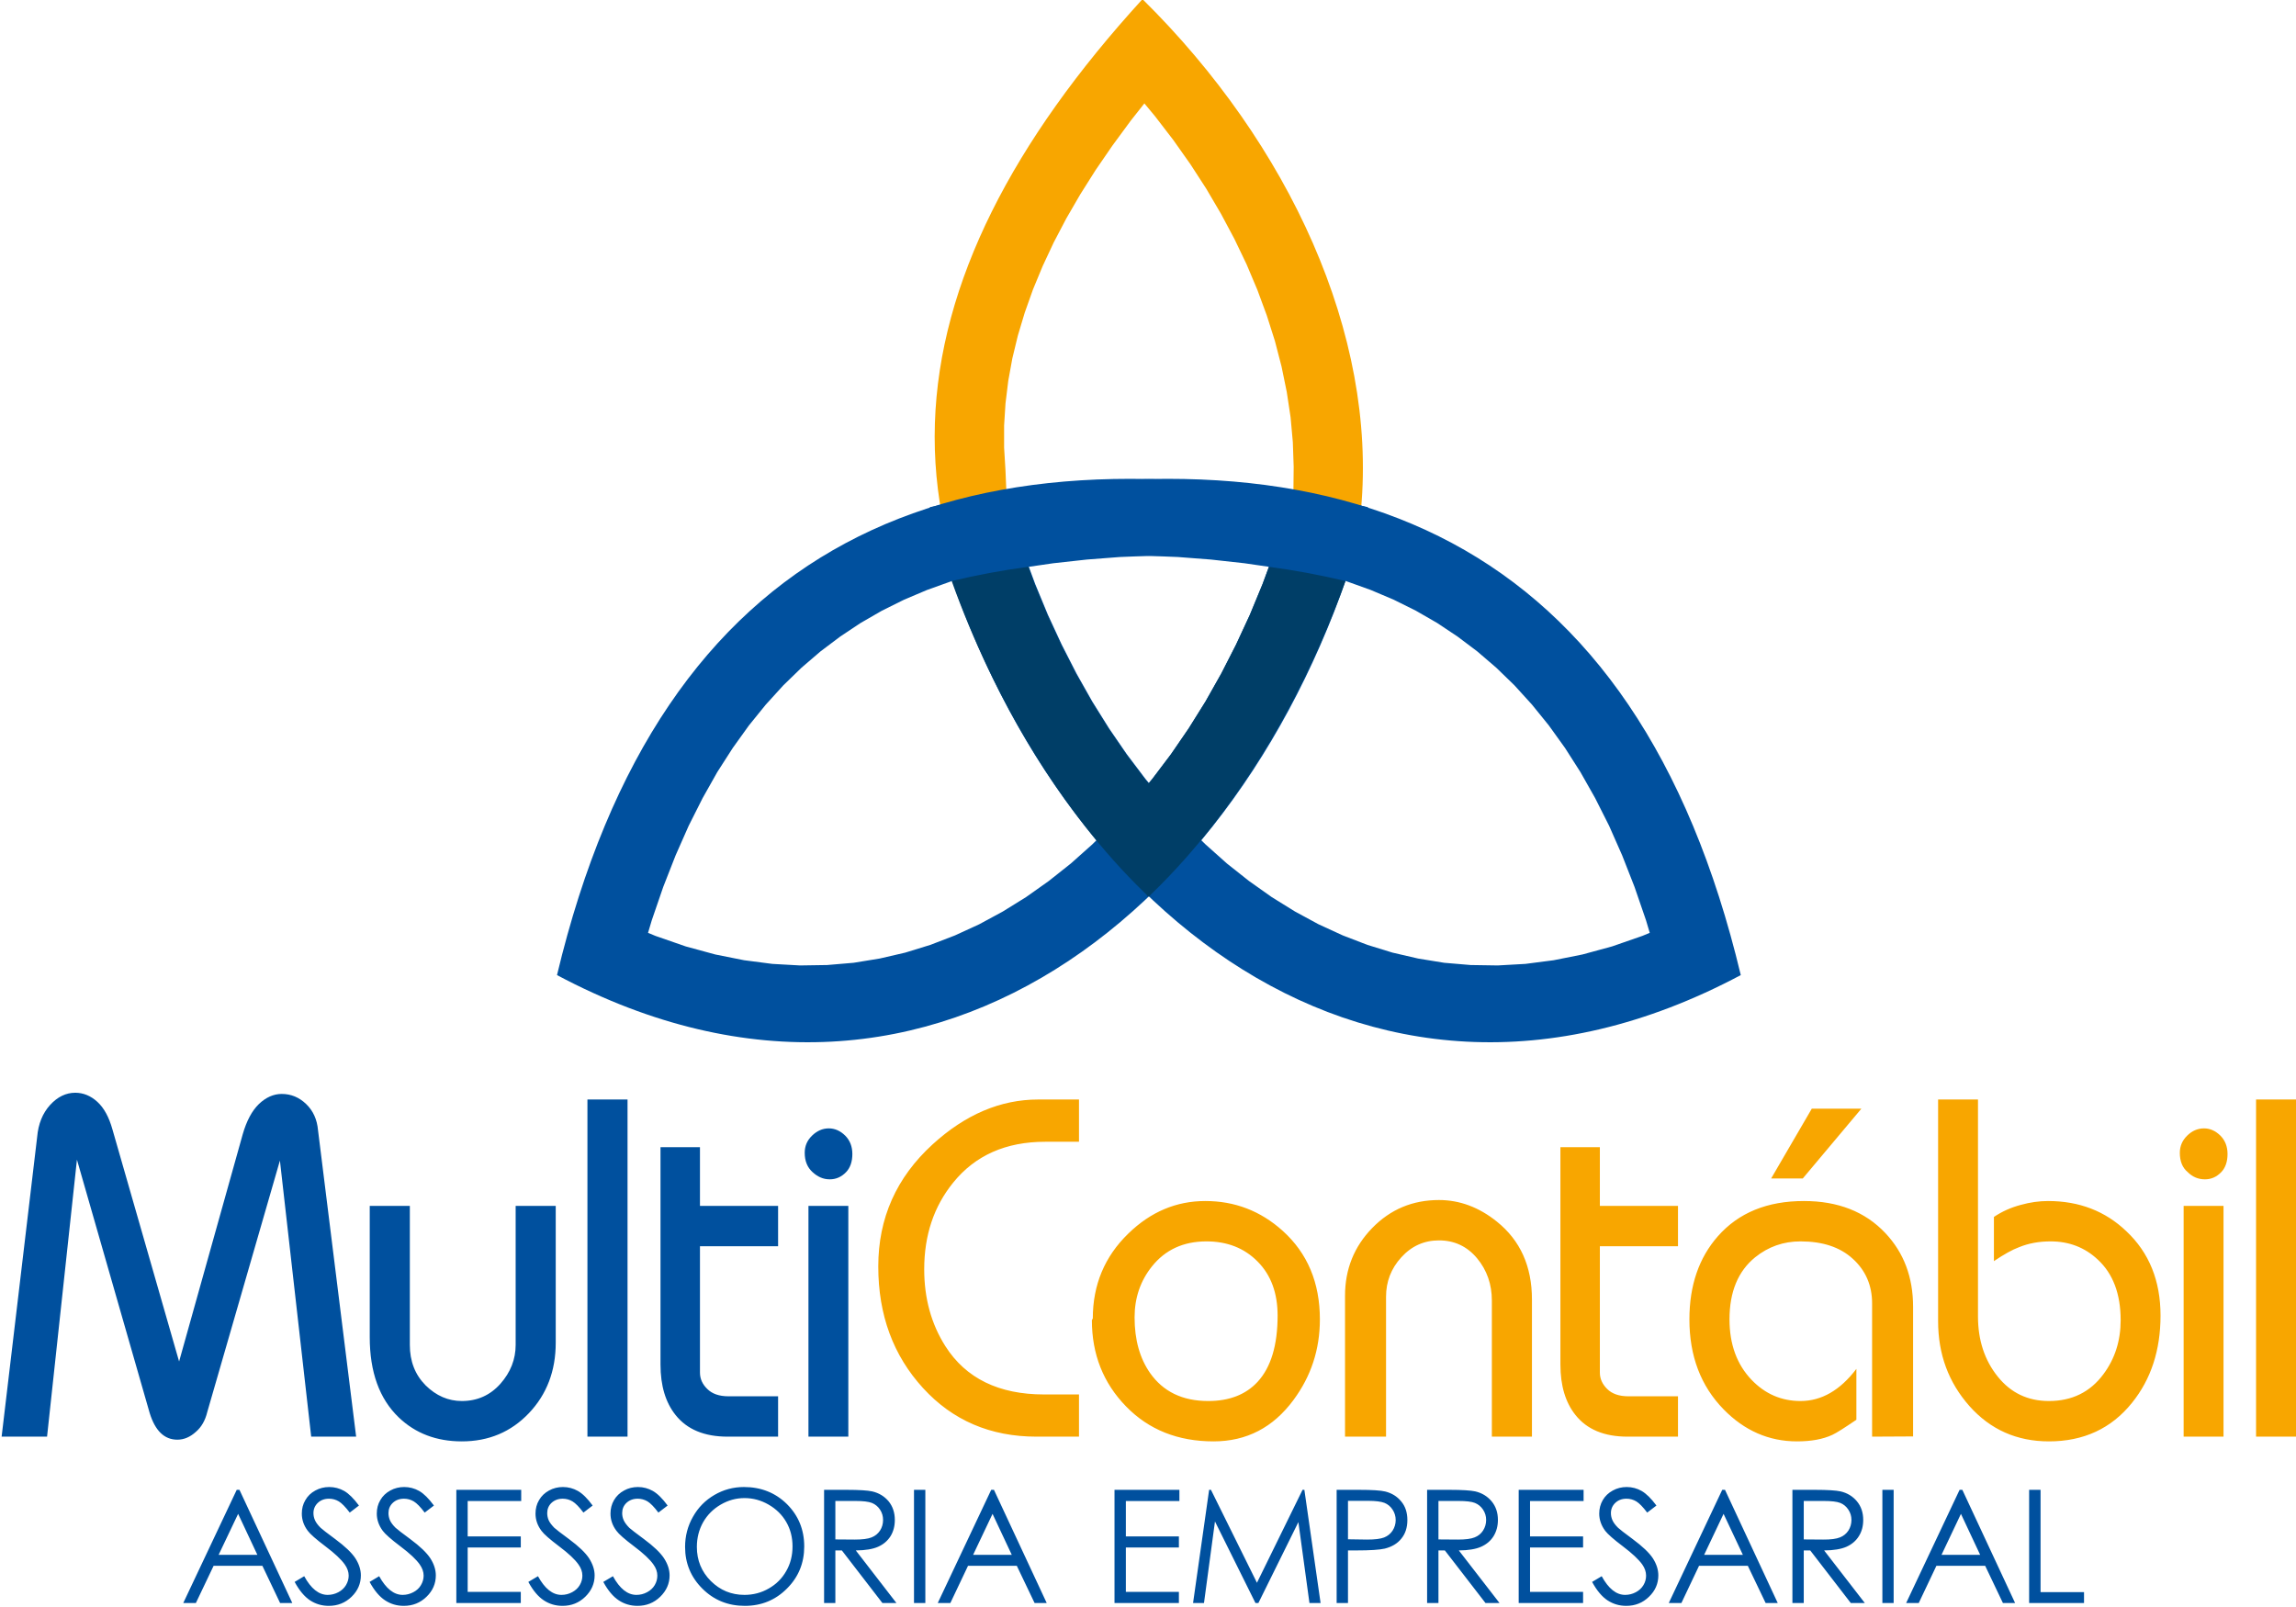
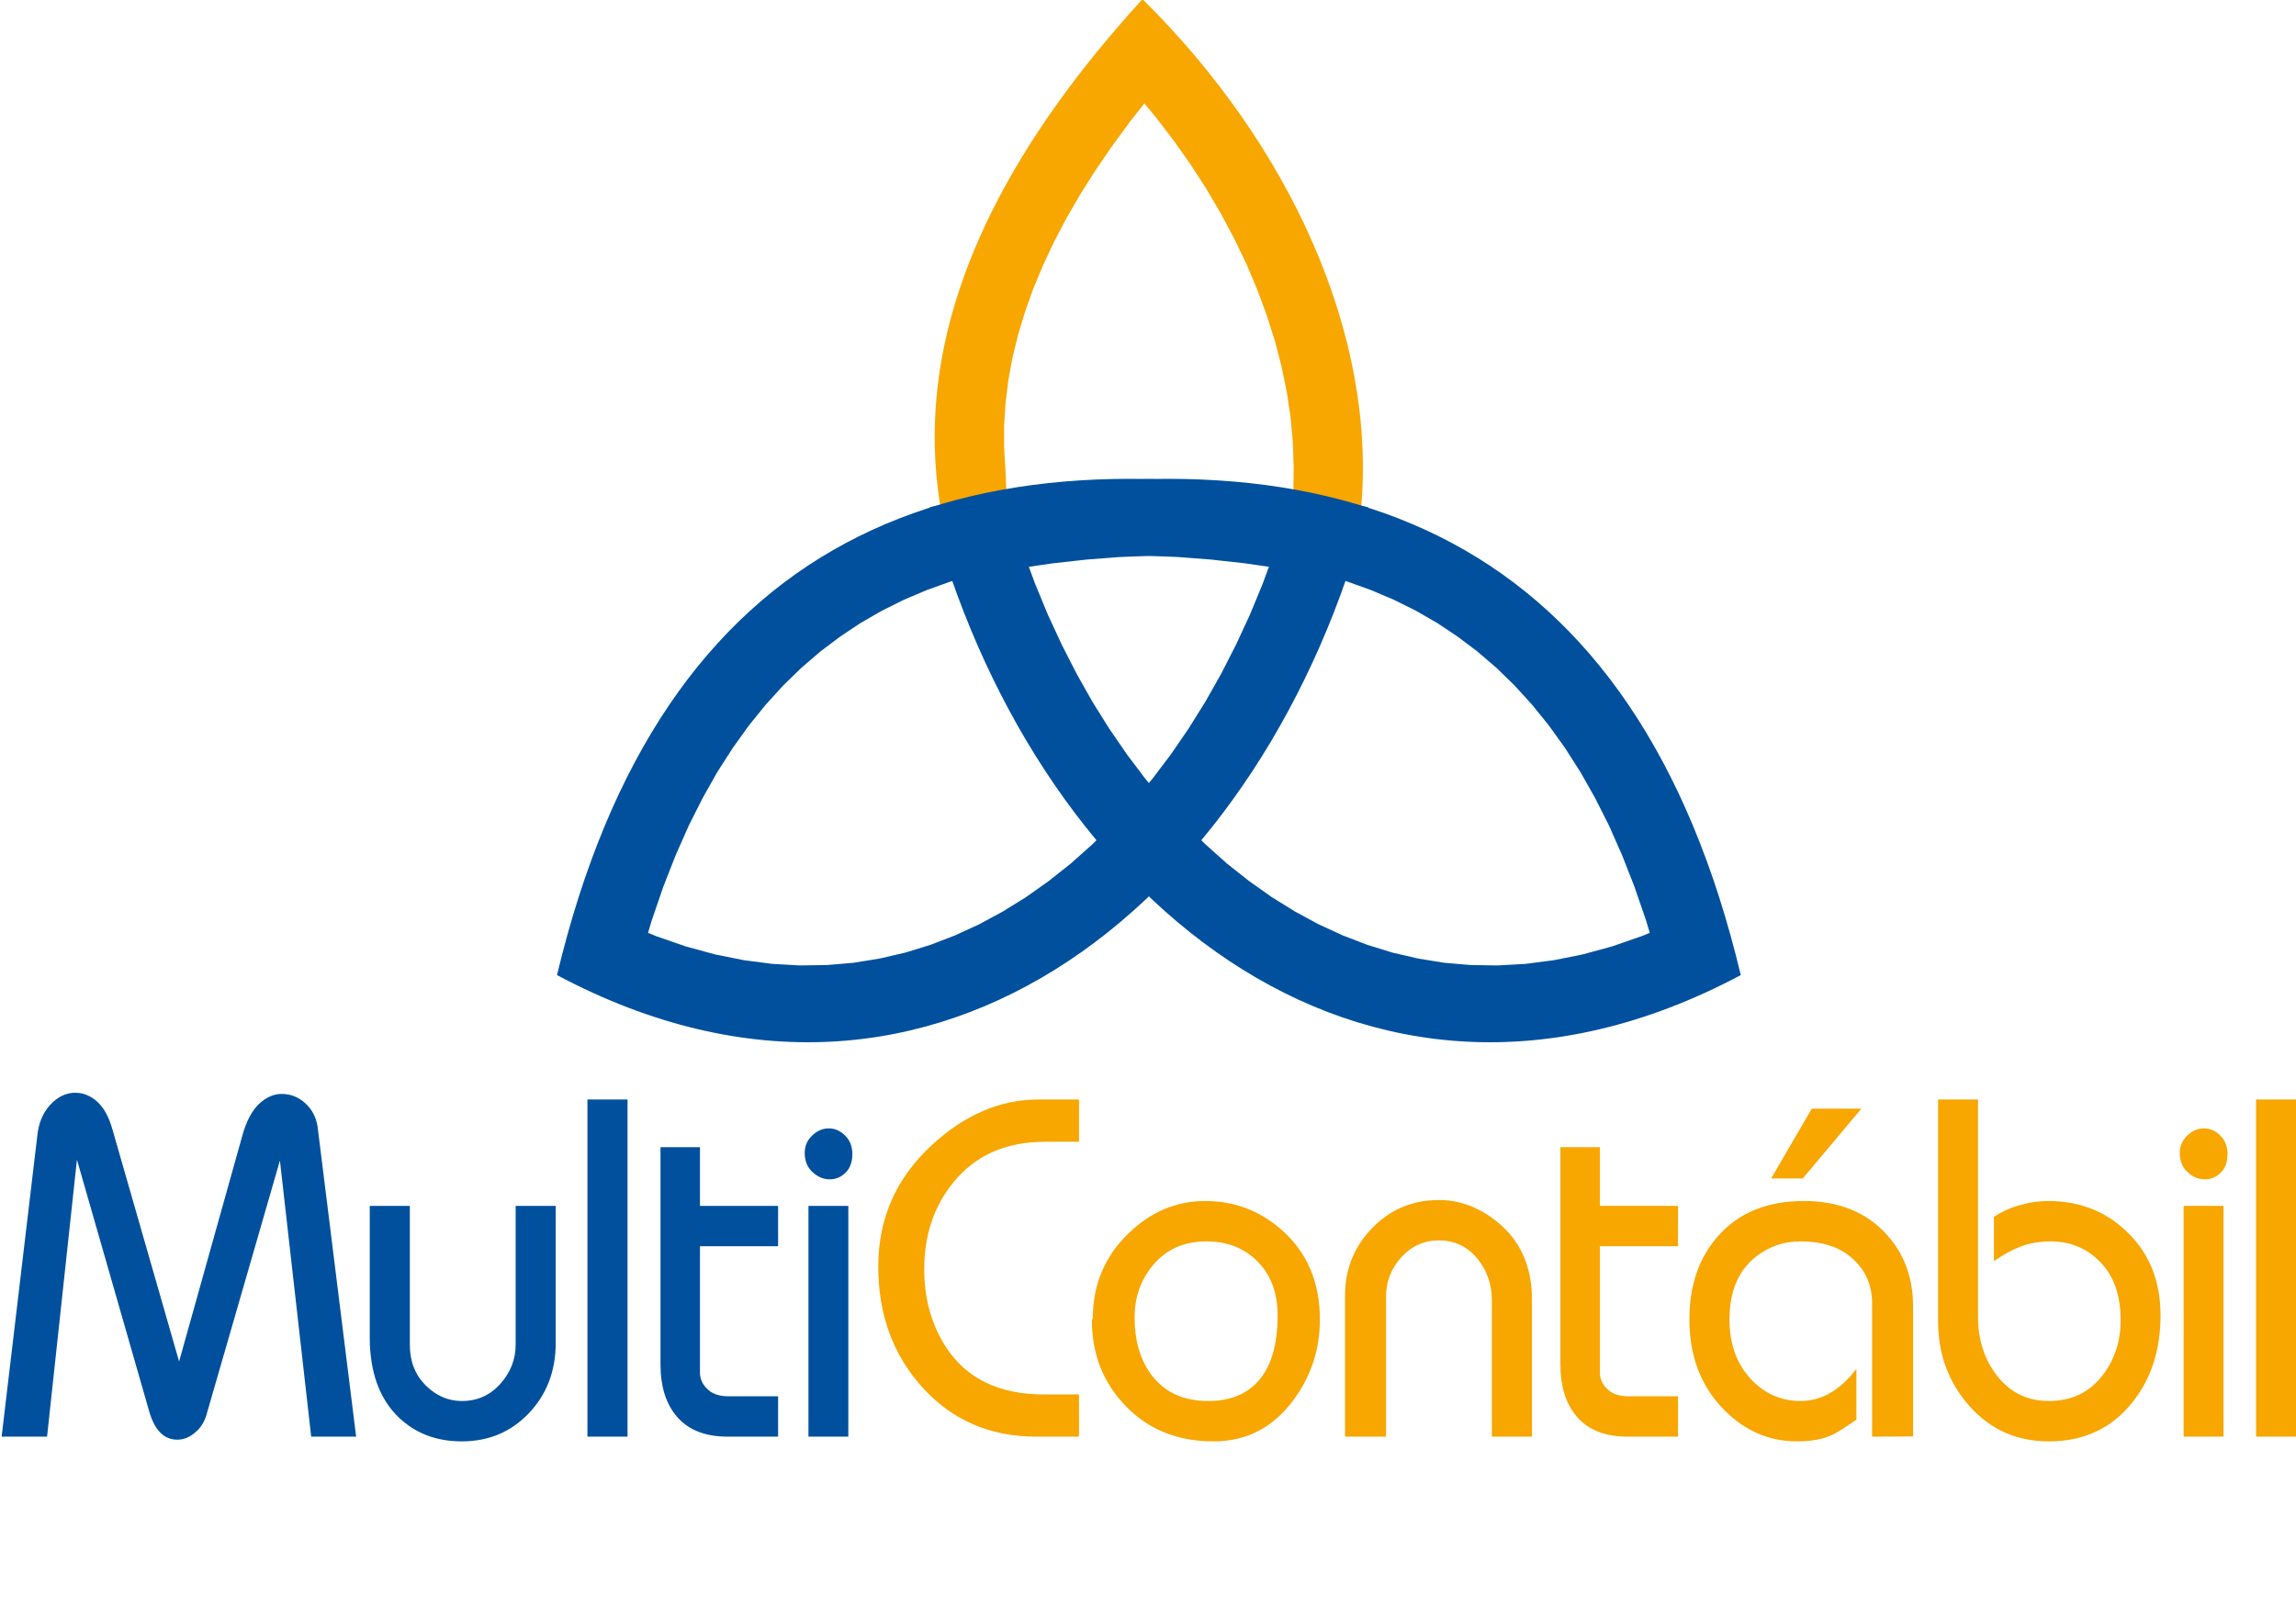
<svg xmlns="http://www.w3.org/2000/svg" width="127.3pt" height="89.1pt" viewBox="0 0 127.3 89.1" version="1.1">
  <defs>
    <clipPath id="clip1">
-       <path d="M 48 60 L 127.301 60 L 127.301 80 L 48 80 Z M 48 60 " />
+       <path d="M 48 60 L 127.301 60 L 127.301 80 L 48 80 M 48 60 " />
    </clipPath>
    <clipPath id="clip2">
      <path d="M 10 82 L 116 82 L 116 89.102 L 10 89.102 Z M 10 82 " />
    </clipPath>
  </defs>
  <g id="surface1">
    <path style=" stroke:none;fill-rule:evenodd;fill:rgb(0%,31.372%,61.914%);fill-opacity:1;" d="M 0.09 79.664 L 2.059 63.055 C 2.121 62.324 2.363 61.73 2.773 61.277 C 3.188 60.82 3.656 60.594 4.172 60.594 C 4.617 60.594 5.031 60.762 5.398 61.098 C 5.77 61.438 6.043 61.949 6.234 62.625 L 9.93 75.496 L 13.457 62.898 C 13.672 62.152 13.969 61.594 14.355 61.219 C 14.746 60.848 15.168 60.66 15.621 60.66 C 16.137 60.66 16.586 60.848 16.973 61.219 C 17.363 61.594 17.582 62.078 17.633 62.676 L 19.746 79.664 L 17.254 79.664 L 15.52 64.355 L 11.492 78.297 C 11.379 78.766 11.168 79.133 10.867 79.391 C 10.543 79.688 10.199 79.832 9.832 79.832 C 9.113 79.832 8.602 79.34 8.297 78.348 L 4.266 64.305 L 2.609 79.664 Z M 20.5 66.867 L 22.723 66.867 L 22.723 74.578 C 22.723 75.48 23.012 76.227 23.594 76.816 C 24.184 77.398 24.855 77.688 25.605 77.688 C 26.465 77.688 27.18 77.367 27.746 76.73 C 28.309 76.094 28.59 75.371 28.59 74.578 L 28.59 66.867 L 30.812 66.867 L 30.812 74.457 C 30.812 76.012 30.32 77.312 29.328 78.359 C 28.336 79.402 27.098 79.926 25.605 79.926 C 24.195 79.926 23.031 79.48 22.109 78.598 C 21.035 77.566 20.5 76.082 20.5 74.145 Z M 32.57 60.969 L 34.793 60.969 L 34.793 79.664 L 32.57 79.664 Z M 36.621 75.668 L 36.621 63.613 L 38.809 63.613 L 38.809 66.867 L 43.141 66.867 L 43.141 69.105 L 38.809 69.105 L 38.809 76.109 C 38.809 76.465 38.949 76.762 39.215 77.02 C 39.477 77.281 39.859 77.426 40.391 77.426 L 43.141 77.426 L 43.141 79.664 L 40.34 79.664 C 39.051 79.664 38.09 79.262 37.457 78.465 C 36.902 77.77 36.621 76.84 36.621 75.668 Z M 44.617 63.926 C 44.617 63.551 44.75 63.238 45.023 62.973 C 45.293 62.711 45.602 62.57 45.953 62.57 C 46.289 62.57 46.594 62.707 46.863 62.973 C 47.125 63.238 47.258 63.574 47.258 63.992 C 47.258 64.414 47.141 64.754 46.914 64.992 C 46.656 65.262 46.355 65.395 46.004 65.395 C 45.633 65.395 45.328 65.25 45.047 64.992 C 44.77 64.738 44.617 64.391 44.617 63.926 Z M 44.824 66.867 L 47.035 66.867 L 47.035 79.664 L 44.824 79.664 Z M 44.824 66.867 " />
    <g clip-path="url(#clip1)" clip-rule="nonzero">
      <path style=" stroke:none;fill-rule:evenodd;fill:rgb(97.264%,65.039%,0%);fill-opacity:1;" d="M 48.695 70.227 C 48.695 67.543 49.699 65.293 51.707 63.457 C 53.516 61.805 55.469 60.969 57.562 60.969 L 59.824 60.969 L 59.824 63.312 L 57.949 63.312 C 55.766 63.312 54.066 64.07 52.848 65.578 C 51.777 66.898 51.242 68.496 51.242 70.383 C 51.242 72 51.637 73.422 52.418 74.652 C 53.555 76.434 55.379 77.324 57.887 77.324 L 59.824 77.324 L 59.824 79.664 L 57.469 79.664 C 54.91 79.664 52.816 78.762 51.18 76.973 C 49.527 75.168 48.695 72.922 48.695 70.227 Z M 60.59 73.105 C 60.59 71.258 61.238 69.684 62.555 68.406 C 63.797 67.195 65.223 66.598 66.828 66.598 C 68.457 66.598 69.891 67.145 71.117 68.25 C 72.496 69.492 73.18 71.133 73.18 73.16 C 73.18 74.836 72.688 76.32 71.715 77.633 C 70.59 79.156 69.117 79.926 67.285 79.926 C 65.309 79.926 63.688 79.281 62.43 77.984 C 61.168 76.688 60.539 75.094 60.539 73.207 Z M 62.906 73.051 C 62.906 74.293 63.195 75.32 63.766 76.137 C 64.492 77.168 65.562 77.688 66.988 77.688 C 68.16 77.688 69.074 77.332 69.73 76.621 C 70.465 75.82 70.836 74.598 70.836 72.949 C 70.836 71.715 70.477 70.711 69.73 69.957 C 68.984 69.199 68.031 68.836 66.891 68.836 C 65.613 68.836 64.605 69.301 63.867 70.227 C 63.227 71.027 62.906 71.969 62.906 73.051 Z M 74.574 79.664 L 74.574 71.852 C 74.574 70.379 75.078 69.125 76.082 68.094 C 77.09 67.059 78.324 66.543 79.781 66.543 C 80.941 66.543 82.012 66.949 82.996 67.742 C 84.289 68.781 84.938 70.215 84.938 72.062 L 84.938 79.664 L 82.715 79.664 L 82.715 72.113 C 82.715 71.215 82.441 70.43 81.895 69.773 C 81.344 69.113 80.641 68.781 79.781 68.781 C 78.965 68.781 78.266 69.09 77.695 69.719 C 77.125 70.344 76.848 71.074 76.848 71.906 L 76.848 79.664 Z M 86.516 75.668 L 86.516 63.613 L 88.703 63.613 L 88.703 66.867 L 93.035 66.867 L 93.035 69.105 L 88.703 69.105 L 88.703 76.109 C 88.703 76.465 88.848 76.762 89.109 77.02 C 89.371 77.281 89.754 77.426 90.285 77.426 L 93.035 77.426 L 93.035 79.664 L 90.234 79.664 C 88.945 79.664 87.984 79.262 87.352 78.465 C 86.797 77.77 86.516 76.84 86.516 75.668 Z M 103.797 79.664 L 103.797 72.27 C 103.797 71.285 103.445 70.453 102.727 69.801 C 102.012 69.148 101.043 68.836 99.828 68.836 C 98.875 68.836 98.039 69.133 97.312 69.719 C 96.367 70.488 95.891 71.629 95.891 73.16 C 95.891 74.547 96.301 75.664 97.117 76.516 C 97.867 77.297 98.773 77.688 99.828 77.688 C 100.992 77.688 102.023 77.094 102.926 75.906 L 102.926 78.727 C 102.27 79.172 101.828 79.457 101.598 79.562 C 101.062 79.812 100.406 79.926 99.633 79.926 C 98.07 79.926 96.711 79.328 95.559 78.145 C 94.297 76.852 93.668 75.191 93.668 73.16 C 93.668 71.273 94.199 69.738 95.25 68.547 C 96.398 67.246 97.984 66.598 100.016 66.598 C 101.906 66.598 103.414 67.188 104.535 68.379 C 105.559 69.465 106.07 70.828 106.07 72.465 L 106.07 79.652 Z M 98.199 65.348 L 100.453 61.477 L 103.203 61.477 L 99.953 65.348 Z M 107.457 60.969 L 109.668 60.969 L 109.668 73 C 109.668 74.309 110.031 75.422 110.762 76.332 C 111.484 77.234 112.426 77.688 113.602 77.688 C 114.875 77.688 115.887 77.195 116.621 76.203 C 117.262 75.344 117.578 74.344 117.578 73.207 C 117.578 71.75 117.156 70.629 116.312 69.848 C 115.594 69.172 114.719 68.836 113.695 68.836 C 113.059 68.836 112.473 68.941 111.941 69.16 C 111.57 69.297 111.109 69.555 110.551 69.93 L 110.551 67.48 C 111 67.18 111.5 66.953 112.043 66.812 C 112.559 66.668 113.059 66.598 113.551 66.598 C 115.277 66.598 116.73 67.156 117.898 68.277 C 119.16 69.465 119.789 71.023 119.789 72.949 C 119.789 74.867 119.262 76.484 118.203 77.793 C 117.059 79.215 115.523 79.926 113.602 79.926 C 111.824 79.926 110.355 79.273 109.195 77.969 C 108.035 76.66 107.457 75.094 107.457 73.262 Z M 120.859 63.926 C 120.859 63.551 120.996 63.238 121.266 62.973 C 121.535 62.707 121.848 62.57 122.199 62.57 C 122.535 62.57 122.84 62.707 123.109 62.973 C 123.371 63.238 123.504 63.574 123.504 63.992 C 123.504 64.414 123.387 64.754 123.16 64.992 C 122.902 65.262 122.602 65.395 122.25 65.395 C 121.879 65.395 121.562 65.262 121.293 64.992 C 121.004 64.754 120.859 64.391 120.859 63.926 Z M 121.07 66.867 L 123.281 66.867 L 123.281 79.664 L 121.07 79.664 Z M 125.086 60.969 L 127.309 60.969 L 127.309 79.664 L 125.086 79.664 Z M 125.086 60.969 " />
    </g>
    <path style=" stroke:none;fill-rule:evenodd;fill:rgb(97.264%,65.039%,0%);fill-opacity:1;" d="M 63.332 46.785 C 70.668 42.031 73.734 35.551 75.406 28.746 C 75.449 28.582 75.445 28.414 75.461 28.246 C 76.352 18.551 71.484 7.988 63.344 -0.047 C 48.984 15.676 47.016 31.344 63.332 46.785 Z M 71.359 32.164 L 71.566 30.859 L 71.688 29.535 L 71.727 25.883 L 71.68 24.516 L 71.555 23.133 L 71.344 21.738 L 71.055 20.328 L 70.688 18.914 L 70.238 17.496 L 69.715 16.078 L 69.117 14.66 L 68.441 13.25 L 67.695 11.852 L 66.883 10.469 L 66 9.105 L 65.051 7.762 L 64.039 6.445 L 63.449 5.734 L 62.688 6.699 L 61.68 8.07 L 60.746 9.43 L 59.895 10.777 L 59.121 12.113 L 58.426 13.438 L 57.812 14.75 L 57.273 16.051 L 56.816 17.336 L 56.434 18.609 L 56.129 19.871 L 55.902 21.121 L 55.75 22.363 L 55.672 23.594 L 55.672 24.824 L 55.746 26.047 L 55.898 29.578 L 56.129 30.809 L 56.441 32.039 L 56.836 33.281 L 57.316 34.531 L 57.887 35.793 L 58.547 37.066 L 59.301 38.352 L 60.156 39.652 L 61.109 40.961 L 62.164 42.281 L 63.328 43.613 L 63.777 44.09 L 64.098 43.844 L 65.305 42.797 L 66.395 41.719 L 67.367 40.613 L 68.234 39.48 L 68.992 38.32 L 69.652 37.137 L 70.215 35.93 L 70.684 34.699 L 71.066 33.441 Z M 71.359 32.164 " />
    <path style=" stroke:none;fill-rule:evenodd;fill:rgb(0%,31.372%,61.914%);fill-opacity:1;" d="M 30.883 54.07 C 52.09 65.355 70.305 49.348 75.848 28.125 C 52.793 23.059 36.664 29.852 30.883 54.07 Z M 51.582 52.395 L 52.945 51.871 L 54.289 51.254 L 55.602 50.543 L 56.887 49.746 L 58.145 48.855 L 59.371 47.883 L 60.559 46.824 L 61.715 45.684 L 62.828 44.469 L 63.898 43.18 L 64.926 41.82 L 65.906 40.391 L 66.836 38.902 L 67.711 37.352 L 68.531 35.746 L 69.297 34.094 L 70 32.391 L 70.355 31.43 L 69.008 31.234 L 67.133 31.027 L 65.312 30.887 L 63.543 30.816 L 61.832 30.812 L 60.176 30.879 L 58.574 31.016 L 57.027 31.223 L 55.539 31.492 L 54.105 31.832 L 52.727 32.238 L 51.398 32.715 L 50.125 33.254 L 48.898 33.863 L 47.719 34.543 L 46.586 35.297 L 45.492 36.121 L 44.441 37.023 L 43.43 38.004 L 42.457 39.074 L 41.523 40.227 L 40.629 41.473 L 39.77 42.812 L 38.957 44.254 L 38.184 45.789 L 37.457 47.434 L 36.773 49.18 L 36.137 51.031 L 35.93 51.727 L 36.344 51.898 L 38.02 52.48 L 39.656 52.926 L 41.258 53.246 L 42.824 53.449 L 44.359 53.535 L 45.859 53.512 L 47.328 53.387 L 48.773 53.152 L 50.191 52.824 Z M 51.582 52.395 " />
    <path style=" stroke:none;fill-rule:evenodd;fill:rgb(0%,31.372%,61.914%);fill-opacity:1;" d="M 96.516 54.07 C 75.309 65.355 57.094 49.348 51.551 28.125 C 74.605 23.059 90.734 29.852 96.516 54.07 Z M 75.816 52.395 L 74.453 51.871 L 73.109 51.254 L 71.797 50.543 L 70.512 49.746 L 69.254 48.855 L 68.027 47.883 L 66.84 46.824 L 65.684 45.684 L 64.57 44.469 L 63.5 43.18 L 62.473 41.82 L 61.492 40.391 L 60.562 38.902 L 59.688 37.352 L 58.867 35.746 L 58.102 34.094 L 57.398 32.391 L 57.043 31.43 L 58.391 31.234 L 60.266 31.027 L 62.086 30.887 L 63.855 30.816 L 65.566 30.812 L 67.223 30.879 L 68.824 31.016 L 70.367 31.223 L 71.859 31.492 L 73.293 31.832 L 74.672 32.238 L 76 32.715 L 77.273 33.254 L 78.5 33.863 L 79.68 34.543 L 80.812 35.297 L 81.906 36.121 L 82.957 37.023 L 83.969 38.004 L 84.941 39.074 L 85.875 40.227 L 86.77 41.473 L 87.625 42.812 L 88.441 44.254 L 89.215 45.789 L 89.941 47.434 L 90.625 49.18 L 91.262 51.031 L 91.469 51.727 L 91.055 51.898 L 89.379 52.48 L 87.742 52.926 L 86.141 53.246 L 84.574 53.449 L 83.039 53.535 L 81.539 53.512 L 80.07 53.387 L 78.625 53.152 L 77.207 52.824 Z M 75.816 52.395 " />
-     <path style=" stroke:none;fill-rule:evenodd;fill:rgb(0%,24.315%,40.381%);fill-opacity:1;" d="M 63.695 49.711 C 63.73 49.742 63.766 49.645 63.801 49.609 C 63.844 49.57 63.887 49.527 63.93 49.484 C 68.484 45.059 72.234 38.82 74.598 32.219 C 73.188 31.883 71.789 31.621 70.355 31.43 L 70 32.391 L 69.297 34.094 L 68.531 35.746 L 67.711 37.352 L 66.836 38.902 L 65.906 40.391 L 64.926 41.82 L 63.898 43.18 L 63.684 43.441 L 63.465 43.18 L 62.438 41.82 L 61.461 40.391 L 60.531 38.902 L 59.652 37.352 L 58.832 35.746 L 58.07 34.094 L 57.367 32.391 L 57.012 31.43 C 55.574 31.621 54.176 31.883 52.766 32.219 C 55.133 38.82 58.883 45.059 63.438 49.484 C 63.48 49.527 63.523 49.57 63.566 49.609 C 63.602 49.645 63.637 49.742 63.668 49.711 L 63.684 49.695 Z M 63.695 49.711 " />
    <g clip-path="url(#clip2)" clip-rule="nonzero">
-       <path style=" stroke:none;fill-rule:evenodd;fill:rgb(0%,31.372%,61.914%);fill-opacity:1;" d="M 13.277 82.613 L 16.207 88.891 L 15.531 88.891 L 14.547 86.824 L 11.844 86.824 L 10.859 88.891 L 10.16 88.891 L 13.125 82.613 Z M 13.203 83.945 L 12.121 86.219 L 14.27 86.219 Z M 16.336 87.719 L 16.867 87.402 C 17.242 88.09 17.676 88.438 18.168 88.438 C 18.379 88.438 18.578 88.387 18.762 88.289 C 18.945 88.191 19.086 88.059 19.184 87.895 C 19.281 87.73 19.332 87.555 19.332 87.371 C 19.332 87.16 19.258 86.953 19.117 86.754 C 18.918 86.473 18.562 86.137 18.043 85.746 C 17.52 85.352 17.195 85.062 17.066 84.887 C 16.844 84.594 16.734 84.273 16.734 83.93 C 16.734 83.656 16.797 83.406 16.93 83.184 C 17.059 82.957 17.242 82.781 17.48 82.652 C 17.719 82.52 17.977 82.457 18.254 82.457 C 18.551 82.457 18.828 82.531 19.086 82.676 C 19.34 82.824 19.613 83.094 19.902 83.484 L 19.391 83.875 C 19.152 83.562 18.953 83.355 18.785 83.254 C 18.621 83.156 18.438 83.105 18.242 83.105 C 17.988 83.105 17.781 83.184 17.621 83.336 C 17.461 83.488 17.379 83.68 17.379 83.902 C 17.379 84.039 17.406 84.172 17.465 84.301 C 17.523 84.43 17.625 84.57 17.777 84.719 C 17.859 84.797 18.129 85.008 18.586 85.344 C 19.129 85.746 19.504 86.102 19.707 86.414 C 19.906 86.727 20.008 87.043 20.008 87.359 C 20.008 87.812 19.836 88.211 19.492 88.543 C 19.145 88.879 18.723 89.047 18.23 89.047 C 17.848 89.047 17.504 88.945 17.191 88.742 C 16.883 88.539 16.598 88.199 16.336 87.719 Z M 20.492 87.719 L 21.023 87.402 C 21.402 88.09 21.836 88.438 22.328 88.438 C 22.535 88.438 22.734 88.387 22.918 88.289 C 23.105 88.191 23.246 88.059 23.34 87.895 C 23.438 87.73 23.488 87.555 23.488 87.371 C 23.488 87.16 23.414 86.953 23.273 86.754 C 23.078 86.473 22.719 86.137 22.199 85.746 C 21.676 85.352 21.352 85.062 21.223 84.887 C 21.004 84.594 20.891 84.273 20.891 83.93 C 20.891 83.656 20.953 83.406 21.086 83.184 C 21.215 82.957 21.402 82.781 21.637 82.652 C 21.875 82.52 22.133 82.457 22.41 82.457 C 22.707 82.457 22.984 82.531 23.242 82.676 C 23.5 82.824 23.77 83.094 24.059 83.484 L 23.547 83.875 C 23.312 83.562 23.109 83.355 22.941 83.254 C 22.777 83.156 22.594 83.105 22.398 83.105 C 22.145 83.105 21.938 83.184 21.777 83.336 C 21.617 83.488 21.539 83.68 21.539 83.902 C 21.539 84.039 21.566 84.172 21.621 84.301 C 21.68 84.43 21.781 84.57 21.934 84.719 C 22.016 84.797 22.289 85.008 22.746 85.344 C 23.289 85.746 23.66 86.102 23.863 86.414 C 24.062 86.727 24.164 87.043 24.164 87.359 C 24.164 87.812 23.992 88.211 23.648 88.543 C 23.301 88.879 22.883 89.047 22.387 89.047 C 22.004 89.047 21.66 88.945 21.352 88.742 C 21.039 88.539 20.754 88.199 20.492 87.719 Z M 25.301 82.613 L 28.898 82.613 L 28.898 83.234 L 25.93 83.234 L 25.93 85.195 L 28.875 85.195 L 28.875 85.809 L 25.93 85.809 L 25.93 88.27 L 28.875 88.27 L 28.875 88.891 L 25.301 88.891 Z M 29.293 87.719 L 29.828 87.402 C 30.203 88.09 30.637 88.438 31.129 88.438 C 31.336 88.438 31.535 88.391 31.723 88.289 C 31.906 88.191 32.047 88.062 32.145 87.895 C 32.242 87.73 32.289 87.555 32.289 87.371 C 32.289 87.16 32.219 86.953 32.074 86.754 C 31.879 86.473 31.52 86.137 31 85.746 C 30.477 85.352 30.152 85.066 30.023 84.887 C 29.801 84.594 29.691 84.273 29.691 83.93 C 29.691 83.656 29.754 83.406 29.887 83.184 C 30.016 82.957 30.203 82.781 30.438 82.652 C 30.676 82.52 30.934 82.457 31.211 82.457 C 31.508 82.457 31.785 82.531 32.043 82.676 C 32.301 82.824 32.574 83.094 32.859 83.484 L 32.348 83.875 C 32.113 83.562 31.91 83.355 31.742 83.254 C 31.578 83.156 31.395 83.105 31.199 83.105 C 30.949 83.105 30.742 83.184 30.578 83.336 C 30.418 83.488 30.34 83.68 30.34 83.902 C 30.34 84.039 30.367 84.172 30.422 84.301 C 30.48 84.43 30.586 84.566 30.734 84.719 C 30.816 84.797 31.09 85.008 31.547 85.344 C 32.09 85.746 32.461 86.102 32.664 86.414 C 32.863 86.73 32.969 87.043 32.969 87.359 C 32.969 87.812 32.793 88.207 32.449 88.543 C 32.102 88.879 31.684 89.047 31.188 89.047 C 30.805 89.047 30.461 88.945 30.152 88.742 C 29.84 88.539 29.555 88.199 29.293 87.719 Z M 33.449 87.719 L 33.984 87.402 C 34.359 88.09 34.793 88.438 35.285 88.438 C 35.496 88.438 35.691 88.391 35.879 88.289 C 36.062 88.191 36.203 88.062 36.301 87.895 C 36.398 87.73 36.445 87.555 36.445 87.371 C 36.445 87.16 36.375 86.953 36.23 86.754 C 36.035 86.473 35.676 86.137 35.156 85.746 C 34.633 85.352 34.309 85.066 34.18 84.887 C 33.957 84.594 33.848 84.273 33.848 83.93 C 33.848 83.656 33.914 83.406 34.043 83.184 C 34.176 82.957 34.359 82.781 34.598 82.652 C 34.832 82.52 35.09 82.457 35.371 82.457 C 35.668 82.457 35.941 82.531 36.199 82.676 C 36.457 82.824 36.73 83.094 37.016 83.484 L 36.504 83.875 C 36.27 83.562 36.066 83.355 35.902 83.254 C 35.734 83.156 35.555 83.105 35.359 83.105 C 35.105 83.105 34.898 83.184 34.734 83.336 C 34.574 83.488 34.496 83.68 34.496 83.902 C 34.496 84.039 34.523 84.172 34.582 84.301 C 34.641 84.43 34.742 84.566 34.891 84.719 C 34.977 84.797 35.246 85.008 35.703 85.344 C 36.246 85.746 36.617 86.102 36.82 86.414 C 37.023 86.73 37.125 87.043 37.125 87.359 C 37.125 87.812 36.949 88.207 36.605 88.543 C 36.258 88.879 35.84 89.047 35.344 89.047 C 34.965 89.047 34.617 88.945 34.309 88.742 C 33.996 88.539 33.711 88.199 33.449 87.719 Z M 41.246 82.457 C 42.195 82.457 42.992 82.773 43.633 83.406 C 44.27 84.043 44.59 84.824 44.59 85.75 C 44.59 86.668 44.273 87.449 43.633 88.086 C 42.996 88.727 42.215 89.047 41.297 89.047 C 40.367 89.047 39.582 88.73 38.941 88.09 C 38.305 87.457 37.984 86.684 37.984 85.781 C 37.984 85.176 38.129 84.617 38.422 84.105 C 38.711 83.59 39.109 83.188 39.613 82.895 C 40.117 82.602 40.66 82.457 41.246 82.457 Z M 41.277 83.07 C 40.812 83.07 40.375 83.191 39.957 83.434 C 39.543 83.676 39.219 84 38.984 84.41 C 38.754 84.82 38.637 85.277 38.637 85.781 C 38.637 86.523 38.895 87.152 39.41 87.668 C 39.926 88.18 40.547 88.438 41.277 88.438 C 41.762 88.438 42.215 88.32 42.625 88.082 C 43.039 87.848 43.363 87.523 43.594 87.113 C 43.828 86.707 43.941 86.25 43.941 85.75 C 43.941 85.254 43.828 84.801 43.594 84.398 C 43.363 83.996 43.035 83.676 42.617 83.434 C 42.195 83.191 41.75 83.07 41.277 83.07 Z M 45.691 82.613 L 46.938 82.613 C 47.637 82.613 48.109 82.645 48.355 82.699 C 48.73 82.785 49.031 82.969 49.266 83.246 C 49.496 83.527 49.613 83.875 49.613 84.281 C 49.613 84.625 49.535 84.922 49.375 85.184 C 49.211 85.441 48.984 85.637 48.684 85.77 C 48.387 85.902 47.973 85.969 47.449 85.973 L 49.703 88.891 L 48.926 88.891 L 46.676 85.973 L 46.316 85.973 L 46.316 88.891 L 45.691 88.891 Z M 46.316 83.23 L 46.316 85.363 L 47.398 85.371 C 47.812 85.371 48.121 85.332 48.324 85.25 C 48.523 85.172 48.68 85.043 48.793 84.871 C 48.906 84.695 48.961 84.5 48.961 84.281 C 48.961 84.07 48.906 83.883 48.793 83.711 C 48.68 83.539 48.527 83.414 48.344 83.34 C 48.156 83.266 47.852 83.23 47.422 83.23 Z M 50.676 82.613 L 51.305 82.613 L 51.305 88.891 L 50.676 88.891 Z M 55.109 82.613 L 58.035 88.891 L 57.363 88.891 L 56.375 86.824 L 53.672 86.824 L 52.691 88.891 L 51.992 88.891 L 54.957 82.613 Z M 55.031 83.945 L 53.953 86.219 L 56.098 86.219 Z M 61.793 82.613 L 65.391 82.613 L 65.391 83.234 L 62.422 83.234 L 62.422 85.195 L 65.363 85.195 L 65.363 85.809 L 62.422 85.809 L 62.422 88.27 L 65.363 88.27 L 65.363 88.891 L 61.793 88.891 Z M 66.148 88.891 L 67.039 82.613 L 67.141 82.613 L 69.691 87.766 L 72.219 82.613 L 72.32 82.613 L 73.219 88.891 L 72.602 88.891 L 71.988 84.402 L 69.77 88.891 L 69.609 88.891 L 67.363 84.367 L 66.754 88.891 Z M 74.109 82.613 L 75.359 82.613 C 76.074 82.613 76.559 82.645 76.809 82.707 C 77.168 82.797 77.461 82.977 77.688 83.254 C 77.918 83.527 78.031 83.871 78.031 84.289 C 78.031 84.703 77.918 85.051 77.695 85.32 C 77.477 85.594 77.168 85.773 76.781 85.871 C 76.496 85.938 75.965 85.973 75.184 85.973 L 74.738 85.973 L 74.738 88.891 L 74.109 88.891 Z M 74.738 83.223 L 74.738 85.355 L 75.801 85.371 C 76.23 85.371 76.543 85.332 76.742 85.254 C 76.941 85.176 77.098 85.047 77.211 84.875 C 77.324 84.699 77.383 84.504 77.383 84.289 C 77.383 84.074 77.324 83.883 77.211 83.711 C 77.098 83.535 76.945 83.41 76.762 83.336 C 76.574 83.262 76.27 83.223 75.848 83.223 Z M 79.125 82.613 L 80.375 82.613 C 81.07 82.613 81.543 82.645 81.793 82.699 C 82.164 82.785 82.465 82.969 82.699 83.246 C 82.934 83.527 83.051 83.875 83.051 84.281 C 83.051 84.625 82.969 84.922 82.809 85.184 C 82.648 85.441 82.418 85.637 82.117 85.77 C 81.82 85.902 81.406 85.969 80.883 85.973 L 83.141 88.891 L 82.363 88.891 L 80.109 85.973 L 79.754 85.973 L 79.754 88.891 L 79.125 88.891 Z M 79.754 83.23 L 79.754 85.363 L 80.832 85.371 C 81.25 85.371 81.559 85.332 81.758 85.25 C 81.961 85.172 82.117 85.043 82.227 84.871 C 82.34 84.695 82.398 84.5 82.398 84.281 C 82.398 84.07 82.34 83.883 82.227 83.711 C 82.113 83.539 81.961 83.414 81.777 83.34 C 81.594 83.266 81.285 83.23 80.855 83.23 Z M 84.203 82.613 L 87.801 82.613 L 87.801 83.234 L 84.832 83.234 L 84.832 85.195 L 87.773 85.195 L 87.773 85.809 L 84.832 85.809 L 84.832 88.27 L 87.773 88.27 L 87.773 88.891 L 84.203 88.891 Z M 88.273 87.719 L 88.805 87.402 C 89.18 88.09 89.613 88.438 90.105 88.438 C 90.316 88.438 90.516 88.387 90.699 88.289 C 90.883 88.191 91.023 88.059 91.121 87.895 C 91.219 87.73 91.266 87.555 91.266 87.371 C 91.266 87.16 91.195 86.953 91.055 86.754 C 90.855 86.473 90.496 86.137 89.98 85.746 C 89.457 85.352 89.133 85.062 89 84.887 C 88.781 84.594 88.668 84.273 88.668 83.93 C 88.668 83.656 88.734 83.406 88.863 83.184 C 88.996 82.957 89.18 82.781 89.418 82.652 C 89.656 82.52 89.914 82.457 90.191 82.457 C 90.488 82.457 90.766 82.531 91.02 82.676 C 91.277 82.824 91.551 83.094 91.84 83.484 L 91.328 83.875 C 91.09 83.562 90.891 83.355 90.723 83.254 C 90.559 83.156 90.375 83.105 90.18 83.105 C 89.926 83.105 89.719 83.184 89.559 83.336 C 89.398 83.488 89.316 83.68 89.316 83.902 C 89.316 84.039 89.344 84.172 89.402 84.301 C 89.461 84.43 89.562 84.57 89.715 84.719 C 89.797 84.797 90.066 85.008 90.523 85.344 C 91.066 85.746 91.441 86.102 91.645 86.414 C 91.844 86.727 91.945 87.043 91.945 87.359 C 91.945 87.812 91.773 88.211 91.426 88.543 C 91.082 88.879 90.66 89.047 90.168 89.047 C 89.785 89.047 89.441 88.945 89.129 88.742 C 88.82 88.539 88.535 88.199 88.273 87.719 Z M 95.641 82.613 L 98.566 88.891 L 97.895 88.891 L 96.906 86.824 L 94.203 86.824 L 93.223 88.891 L 92.523 88.891 L 95.488 82.613 Z M 95.562 83.945 L 94.484 86.219 L 96.633 86.219 Z M 99.379 82.613 L 100.629 82.613 C 101.328 82.613 101.801 82.645 102.047 82.699 C 102.418 82.785 102.723 82.969 102.953 83.246 C 103.188 83.527 103.305 83.875 103.305 84.281 C 103.305 84.625 103.227 84.922 103.062 85.184 C 102.902 85.441 102.672 85.637 102.375 85.77 C 102.074 85.902 101.664 85.969 101.137 85.973 L 103.395 88.891 L 102.617 88.891 L 100.367 85.973 L 100.008 85.973 L 100.008 88.891 L 99.379 88.891 Z M 100.008 83.23 L 100.008 85.363 L 101.086 85.371 C 101.504 85.375 101.812 85.332 102.016 85.25 C 102.215 85.172 102.371 85.043 102.484 84.871 C 102.594 84.695 102.652 84.5 102.652 84.281 C 102.652 84.07 102.594 83.883 102.48 83.711 C 102.367 83.539 102.219 83.414 102.035 83.34 C 101.848 83.266 101.543 83.23 101.113 83.23 Z M 104.367 82.613 L 104.992 82.613 L 104.992 88.891 L 104.367 88.891 Z M 108.801 82.613 L 111.727 88.891 L 111.051 88.891 L 110.066 86.824 L 107.363 86.824 L 106.383 88.891 L 105.684 88.891 L 108.648 82.613 Z M 108.723 83.945 L 107.645 86.219 L 109.789 86.219 Z M 112.504 82.613 L 113.137 82.613 L 113.137 88.285 L 115.547 88.285 L 115.547 88.891 L 112.504 88.891 Z M 112.504 82.613 " />
-     </g>
+       </g>
  </g>
</svg>